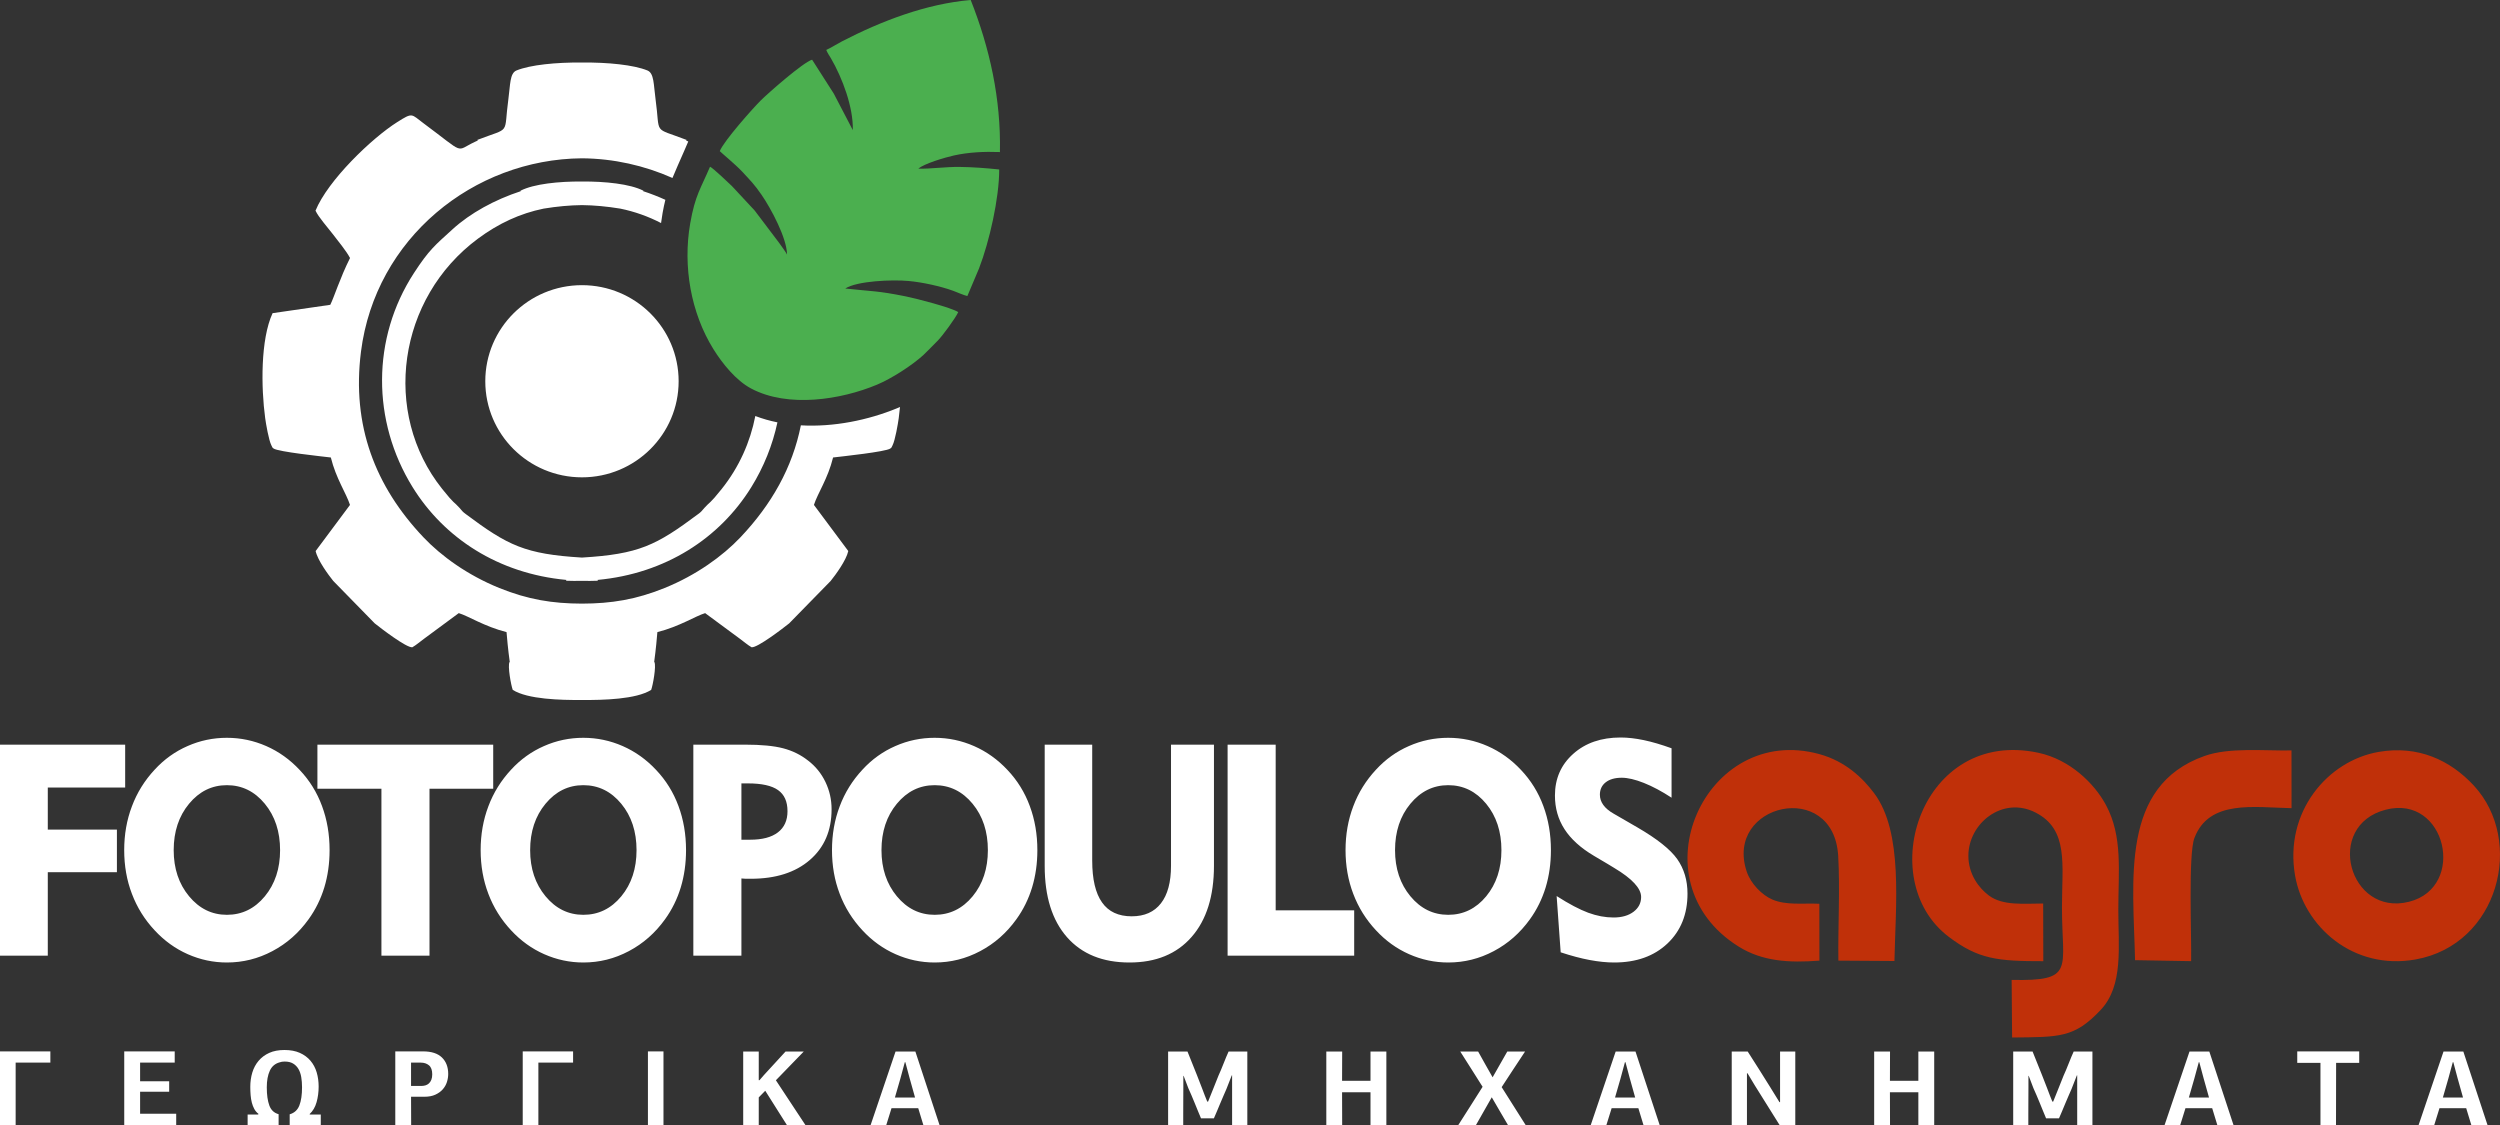
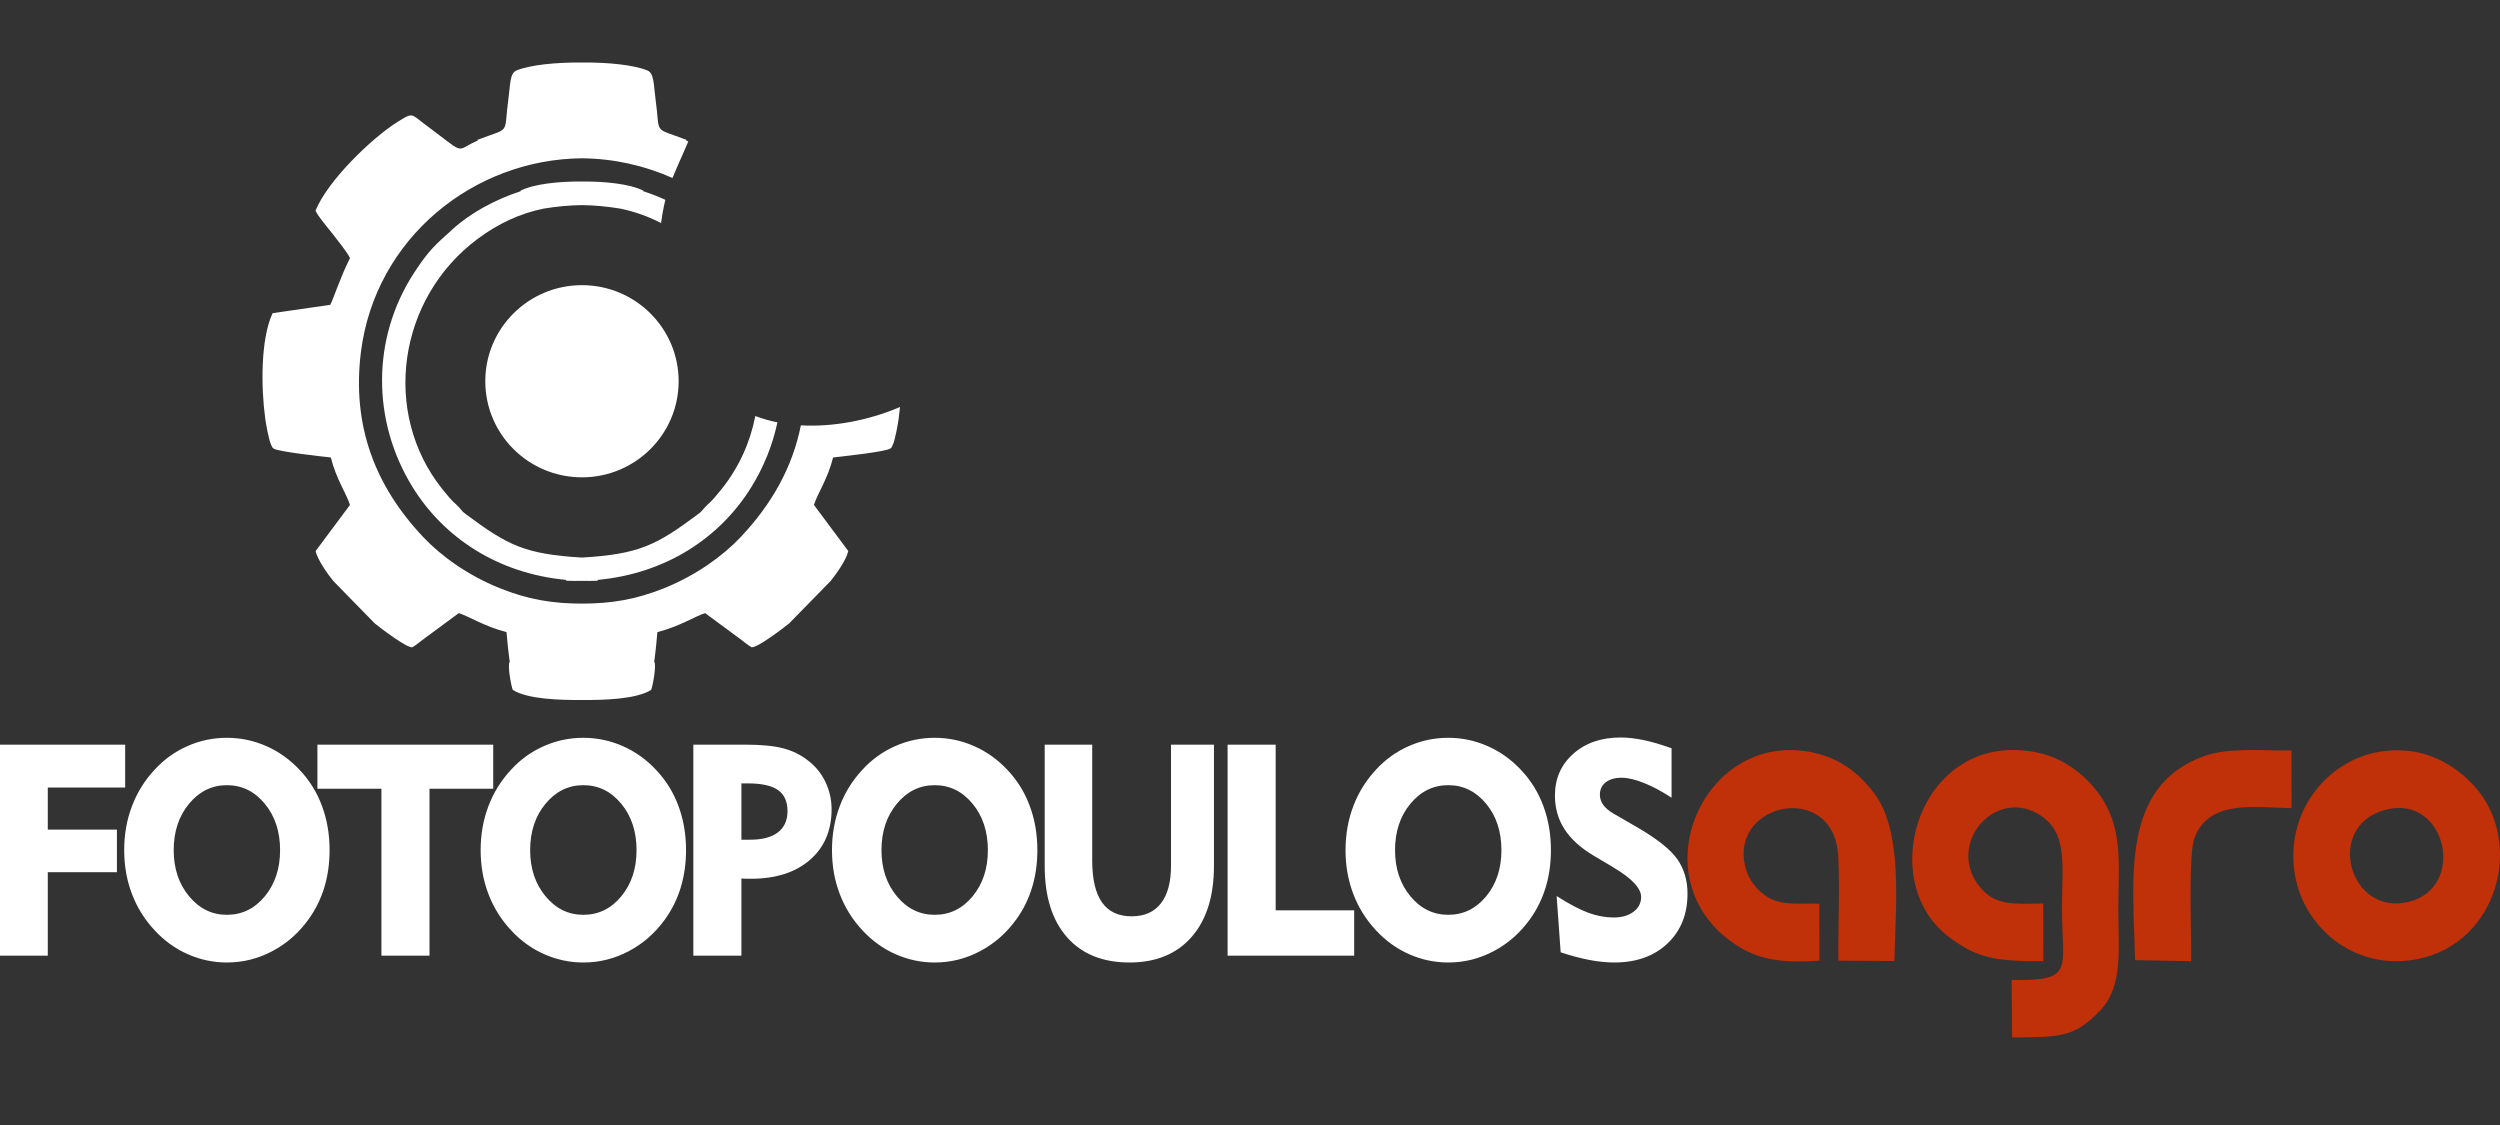
<svg xmlns="http://www.w3.org/2000/svg" width="200px" height="90px" viewBox="0 0 200 90" version="1.1">
  <rect x="0" y="0" width="200" height="90" fill="#333333" stroke="none" />
  <title>01EC7759-9144-479B-8D43-7903746A4CBC</title>
  <g id="Desktop" stroke="none" stroke-width="1" fill="none" fill-rule="evenodd">
    <g id="Homepage" transform="translate(-20, -8)">
      <g id="Menu" transform="translate(0, -1)">
        <g id="Group-4" transform="translate(20, 7)">
          <g id="fototpoulos-agro" transform="translate(0, 2)">
-             <path d="M66.101,3.994 C66.198,4.245 66.342,4.437 66.473,4.661 C67.391,6.238 68.27,8.574 68.225,10.409 L66.699,7.483 L64.968,4.775 C64.241,4.994 61.494,7.412 60.873,8.024 C60.28,8.608 57.925,11.246 57.581,12.09 C57.665,12.189 58.883,13.199 59.37,13.726 C60.02,14.428 60.341,14.737 60.928,15.59 C61.675,16.676 62.953,19.05 62.962,20.362 C62.902,20.215 62.465,19.623 62.328,19.427 L60.369,16.837 L58.557,14.889 C58.322,14.663 57.028,13.427 56.802,13.337 C56.059,15.094 55.612,15.6 55.215,17.882 C54.618,21.317 55.274,25.029 57.066,27.92 C57.799,29.101 58.886,30.441 60.084,31.078 C63.039,32.652 67.276,31.981 70.162,30.773 C71.313,30.291 72.961,29.239 73.885,28.389 C74.027,28.258 74.114,28.152 74.251,28.028 L75.034,27.237 C75.373,26.897 76.446,25.45 76.658,24.969 C76.14,24.615 73.31,23.883 72.471,23.713 C70.169,23.248 69.775,23.318 67.619,23.081 C68.581,22.467 71.39,22.358 72.683,22.478 C73.779,22.579 75.236,22.893 76.256,23.265 C76.601,23.39 77.06,23.607 77.389,23.683 L78.322,21.476 C79.152,19.329 79.94,15.845 79.937,13.558 C78.868,13.447 77.837,13.367 76.751,13.354 C75.651,13.341 74.485,13.515 73.467,13.494 C73.928,13.091 75.588,12.598 76.31,12.438 C77.494,12.175 78.745,12.118 79.994,12.164 C80.082,7.887 79.172,3.836 77.657,0 C74.08,0.306 70.491,1.691 67.363,3.307 C66.984,3.503 66.419,3.86 66.101,3.994" id="Fill-1" fill="#4BAF4F" />
            <path class="dark" d="M38.227,11.24 C38.145,11.277 38.066,11.313 37.991,11.348 C36.369,12.108 37.305,12.399 33.89,9.868 C32.886,9.123 33.04,8.97 31.782,9.766 C29.734,11.061 26.229,14.43 25.241,16.852 C25.477,17.37 26.216,18.193 26.605,18.705 C27.022,19.255 27.698,20.058 28.002,20.642 C27.196,22.247 26.737,23.759 26.422,24.385 L21.807,25.053 C20.832,27.156 20.886,31.018 21.214,33.447 C21.275,33.896 21.498,35.218 21.715,35.638 C21.868,35.936 21.742,35.735 21.888,35.883 C22.281,36.147 25.712,36.509 26.467,36.599 C26.882,38.289 27.698,39.454 27.999,40.393 L25.251,44.083 C25.415,44.833 26.274,45.996 26.662,46.477 L29.977,49.868 C30.47,50.263 32.529,51.844 32.988,51.781 C33.306,51.597 33.611,51.329 33.924,51.1 L36.701,49.05 C37.473,49.28 38.733,50.114 40.523,50.569 C40.553,50.947 40.641,51.957 40.779,52.947 L40.762,52.965 C40.599,53.28 40.883,54.83 41.02,55.191 C42.218,55.951 44.885,56.009 46.477,55.999 L46.557,55.998 L46.637,55.999 C48.228,56.009 50.895,55.951 52.094,55.191 C52.23,54.83 52.514,53.28 52.352,52.965 L52.335,52.947 C52.472,51.957 52.56,50.947 52.59,50.569 C54.38,50.114 55.64,49.28 56.412,49.05 L59.189,51.1 C59.503,51.329 59.807,51.597 60.126,51.781 C60.584,51.844 62.643,50.263 63.136,49.868 L66.452,46.477 C66.84,45.996 67.698,44.833 67.862,44.083 L65.114,40.393 C65.415,39.454 66.232,38.289 66.646,36.599 C67.402,36.509 70.832,36.147 71.225,35.883 C71.371,35.735 71.245,35.936 71.399,35.638 C71.615,35.218 71.838,33.896 71.899,33.447 C71.937,33.169 71.971,32.871 72,32.56 C71.916,32.597 71.834,32.632 71.752,32.665 C69.45,33.61 66.703,34.177 64.069,34.027 C63.4,37.396 61.725,40.362 59.229,42.992 C57.813,44.485 55.699,46.016 53.166,47.041 C50.881,47.965 48.907,48.286 46.557,48.29 C44.206,48.286 42.232,47.965 39.947,47.041 C37.414,46.016 35.3,44.485 33.884,42.992 C30.023,38.923 28.126,34.052 28.879,28.127 C30.031,19.057 37.887,12.733 46.557,12.664 C49.088,12.684 51.55,13.239 53.797,14.238 C54.058,13.587 54.362,12.94 54.72,12.11 L55.061,11.319 C55.004,11.293 54.946,11.267 54.887,11.24 C54.9,11.225 54.913,11.209 54.927,11.193 C52.167,10.129 52.85,10.88 52.44,7.898 C52.286,6.777 52.336,5.858 51.794,5.637 C50.686,5.186 48.613,4.983 46.557,5.001 C44.501,4.983 42.427,5.186 41.319,5.637 C40.778,5.858 40.828,6.777 40.674,7.898 C40.264,10.88 40.947,10.129 38.187,11.193 C38.2,11.209 38.213,11.225 38.227,11.24 Z M46.557,38.187 C50.828,38.187 54.291,34.745 54.291,30.5 C54.291,26.255 50.828,22.813 46.557,22.813 C42.285,22.813 38.823,26.255 38.823,30.5 C38.823,34.745 42.285,38.187 46.557,38.187 Z M45.281,46.459 L45.309,46.393 C39.868,45.889 35.531,43.049 33.009,38.973 C29.736,33.684 29.731,27.059 33.106,21.858 C34.332,19.97 34.81,19.615 36.2,18.346 C37.624,17.045 39.581,15.975 41.659,15.295 C41.653,15.282 41.648,15.269 41.643,15.256 C42.707,14.711 44.72,14.506 46.557,14.522 C48.393,14.506 50.406,14.711 51.471,15.256 C51.465,15.269 51.46,15.282 51.455,15.295 C52.06,15.493 52.655,15.724 53.229,15.985 C53.15,16.306 53.076,16.653 53.007,17.039 C52.96,17.306 52.919,17.575 52.885,17.844 C51.845,17.307 50.765,16.924 49.622,16.689 C48.545,16.513 47.526,16.419 46.557,16.409 C45.587,16.419 44.568,16.513 43.491,16.689 C41.607,17.076 39.893,17.867 38.245,19.086 C31.811,23.847 30.517,33.03 35.377,39.117 C36.403,40.401 36.284,40.096 36.761,40.631 C37.014,40.916 36.976,40.913 37.264,41.128 C40.628,43.641 42,44.33 46.557,44.606 C51.113,44.33 52.485,43.641 55.849,41.128 C56.137,40.913 56.099,40.916 56.353,40.631 C56.829,40.096 56.711,40.401 57.736,39.117 C59.133,37.368 60.02,35.363 60.425,33.281 C60.996,33.499 61.588,33.667 62.194,33.789 C61.809,35.59 61.112,37.345 60.104,38.973 C57.582,43.049 53.246,45.889 47.804,46.393 L47.832,46.459 C47.401,46.476 46.976,46.478 46.557,46.467 C46.137,46.478 45.712,46.476 45.281,46.459 L45.281,46.459 Z" id="Fill-2" fill="#FFFFFF" />
            <path d="M190.861,64.775 C185.915,66.056 187.924,73.35 192.723,72.141 C197.362,70.972 195.688,63.526 190.861,64.775 Z M190.301,60.151 C186.202,60.858 182.731,64.959 183.603,70.032 C184.307,74.124 188.257,77.654 193.254,76.755 C199.904,75.558 201.999,67.268 197.906,62.846 C196.03,60.82 193.454,59.608 190.301,60.151 Z M145.553,76.851 L145.547,72.301 C144.227,72.242 142.896,72.442 141.779,71.959 C140.96,71.606 140.058,70.691 139.738,69.731 C137.92,64.281 146.697,62.279 147.056,68.473 C147.209,71.129 147.033,74.141 147.07,76.85 L151.555,76.88 C151.642,72.435 152.277,66.586 149.936,63.463 C149.015,62.234 147.643,60.907 145.548,60.329 C136.439,57.814 130.678,70.479 139.092,75.727 C140.987,76.909 143.105,77.039 145.553,76.851 Z M163.464,76.895 L163.453,72.281 C161.905,72.287 160.228,72.47 159.118,71.647 C158.279,71.025 157.478,69.913 157.47,68.484 C157.455,65.876 160.201,63.66 162.833,64.998 C165.512,66.36 164.957,69.151 164.957,72.589 C164.957,77.564 166.046,78.496 160.932,78.393 L160.968,83 C164.736,82.959 165.942,83.05 168.066,80.781 C169.886,78.836 169.465,75.751 169.465,72.794 C169.465,69.696 169.834,66.922 168.473,64.395 C167.525,62.635 165.568,60.759 163.076,60.223 C153.713,58.212 149.835,70.34 155.888,74.936 C158.27,76.745 159.817,76.898 163.464,76.895 Z M170.804,76.813 L175.291,76.892 C175.332,74.883 175.051,68.375 175.552,67.045 C176.719,63.945 180.338,64.597 183.324,64.654 L183.32,60.034 C181.099,60.075 178.35,59.772 176.356,60.48 C169.58,62.884 170.666,70.424 170.804,76.813 L170.804,76.813 Z" id="Fill-3" fill="#C03009" />
-             <path class="dark" d="M124.531,71.683 C125.521,72.319 126.363,72.76 127.058,73.019 C127.748,73.273 128.423,73.4 129.083,73.4 C129.747,73.4 130.282,73.245 130.687,72.939 C131.089,72.633 131.29,72.24 131.29,71.759 C131.29,71.071 130.574,70.293 129.136,69.434 C128.905,69.295 128.726,69.184 128.601,69.109 L127.513,68.465 C126.454,67.837 125.669,67.126 125.161,66.335 C124.649,65.544 124.395,64.646 124.395,63.645 C124.395,62.286 124.884,61.173 125.863,60.303 C126.838,59.433 128.101,59 129.648,59 C130.221,59 130.839,59.072 131.503,59.21 C132.17,59.35 132.91,59.568 133.725,59.862 L133.725,63.816 C132.948,63.307 132.212,62.914 131.514,62.636 C130.816,62.358 130.225,62.219 129.735,62.219 C129.193,62.219 128.768,62.342 128.457,62.584 C128.146,62.827 127.991,63.16 127.991,63.577 C127.991,63.871 128.082,64.146 128.267,64.4 C128.453,64.658 128.73,64.889 129.102,65.099 L130.991,66.192 C132.572,67.11 133.634,67.956 134.181,68.731 C134.727,69.51 135,70.428 135,71.493 C135,73.138 134.465,74.469 133.395,75.482 C132.322,76.495 130.904,77 129.132,77 C128.533,77 127.881,76.933 127.175,76.801 C126.474,76.67 125.696,76.463 124.854,76.185 L124.531,71.683 Z M107.643,68.012 C107.643,66.76 107.848,65.592 108.261,64.503 C108.671,63.41 109.277,62.437 110.078,61.575 C110.833,60.752 111.713,60.12 112.714,59.683 C113.712,59.242 114.762,59.024 115.858,59.024 C116.954,59.024 118.005,59.246 119.01,59.687 C120.015,60.128 120.907,60.768 121.684,61.599 C122.47,62.429 123.065,63.387 123.467,64.479 C123.873,65.568 124.074,66.748 124.074,68.012 C124.074,69.069 123.933,70.062 123.653,70.992 C123.368,71.922 122.951,72.772 122.394,73.543 C121.608,74.636 120.645,75.486 119.5,76.09 C118.354,76.698 117.14,77 115.858,77 C114.77,77 113.727,76.777 112.729,76.336 C111.731,75.895 110.848,75.256 110.078,74.425 C109.277,73.567 108.671,72.593 108.261,71.509 C107.848,70.428 107.643,69.26 107.643,68.012 Z M111.603,68.012 C111.603,69.478 112.012,70.71 112.831,71.699 C113.651,72.689 114.66,73.185 115.858,73.185 C117.064,73.185 118.077,72.693 118.893,71.707 C119.708,70.718 120.114,69.486 120.114,68.012 C120.114,66.53 119.708,65.29 118.893,64.301 C118.077,63.311 117.064,62.814 115.858,62.814 C114.66,62.814 113.651,63.311 112.831,64.301 C112.012,65.29 111.603,66.53 111.603,68.012 Z M98.208,76.452 L98.208,59.572 L102.054,59.572 L102.054,72.828 L108.335,72.828 L108.335,76.452 L98.208,76.452 Z M87.377,59.572 L87.377,68.846 C87.377,70.337 87.638,71.453 88.162,72.192 C88.682,72.935 89.474,73.305 90.536,73.305 C91.557,73.305 92.338,72.959 92.873,72.268 C93.411,71.58 93.681,70.575 93.681,69.256 L93.681,59.572 L97.117,59.572 L97.117,69.256 C97.117,71.692 96.522,73.595 95.327,74.957 C94.136,76.32 92.478,77 90.358,77 C88.215,77 86.55,76.325 85.359,74.974 C84.172,73.622 83.576,71.723 83.576,69.279 L83.576,59.572 L87.377,59.572 Z M66.559,68.012 C66.559,66.76 66.763,65.592 67.177,64.503 C67.586,63.41 68.193,62.437 68.994,61.575 C69.748,60.752 70.628,60.12 71.63,59.683 C72.627,59.242 73.678,59.024 74.774,59.024 C75.87,59.024 76.921,59.246 77.926,59.687 C78.931,60.128 79.822,60.768 80.6,61.599 C81.385,62.429 81.981,63.387 82.382,64.479 C82.788,65.568 82.989,66.748 82.989,68.012 C82.989,69.069 82.849,70.062 82.568,70.992 C82.284,71.922 81.867,72.772 81.309,73.543 C80.524,74.636 79.561,75.486 78.415,76.09 C77.27,76.698 76.056,77 74.774,77 C73.685,77 72.642,76.777 71.645,76.336 C70.647,75.895 69.763,75.256 68.994,74.425 C68.193,73.567 67.586,72.593 67.177,71.509 C66.763,70.428 66.559,69.26 66.559,68.012 Z M70.518,68.012 C70.518,69.478 70.928,70.71 71.747,71.699 C72.566,72.689 73.575,73.185 74.774,73.185 C75.98,73.185 76.993,72.693 77.808,71.707 C78.624,70.718 79.03,69.486 79.03,68.012 C79.03,66.53 78.624,65.29 77.808,64.301 C76.993,63.311 75.98,62.814 74.774,62.814 C73.575,62.814 72.566,63.311 71.747,64.301 C70.928,65.29 70.518,66.53 70.518,68.012 Z M55.467,76.452 L55.467,59.572 L59.613,59.572 C60.887,59.572 61.9,59.667 62.647,59.862 C63.394,60.057 64.058,60.383 64.638,60.84 C65.238,61.297 65.704,61.869 66.034,62.556 C66.364,63.244 66.527,63.971 66.527,64.738 C66.527,66.446 65.947,67.797 64.786,68.799 C63.63,69.8 62.055,70.301 60.068,70.301 C59.863,70.301 59.707,70.301 59.601,70.297 C59.499,70.293 59.4,70.285 59.313,70.277 L59.313,76.452 L55.467,76.452 Z M59.836,62.672 L59.313,62.672 L59.313,67.177 L60.011,67.177 C60.982,67.177 61.722,66.983 62.234,66.589 C62.746,66.196 63,65.632 63,64.897 C63,64.126 62.75,63.566 62.245,63.208 C61.741,62.85 60.936,62.672 59.836,62.672 Z M38.452,68.012 C38.452,66.76 38.657,65.592 39.07,64.503 C39.48,63.41 40.087,62.437 40.887,61.575 C41.642,60.752 42.522,60.12 43.523,59.683 C44.52,59.242 45.571,59.024 46.667,59.024 C47.763,59.024 48.814,59.246 49.819,59.687 C50.824,60.128 51.716,60.768 52.493,61.599 C53.278,62.429 53.874,63.387 54.276,64.479 C54.682,65.568 54.883,66.748 54.883,68.012 C54.883,69.069 54.742,70.062 54.462,70.992 C54.177,71.922 53.76,72.772 53.203,73.543 C52.417,74.636 51.454,75.486 50.309,76.09 C49.163,76.698 47.949,77 46.667,77 C45.579,77 44.536,76.777 43.538,76.336 C42.54,75.895 41.657,75.256 40.887,74.425 C40.087,73.567 39.48,72.593 39.07,71.509 C38.657,70.428 38.452,69.26 38.452,68.012 Z M42.412,68.012 C42.412,69.478 42.821,70.71 43.641,71.699 C44.46,72.689 45.469,73.185 46.667,73.185 C47.873,73.185 48.886,72.693 49.702,71.707 C50.517,70.718 50.923,69.486 50.923,68.012 C50.923,66.53 50.517,65.29 49.702,64.301 C48.886,63.311 47.873,62.814 46.667,62.814 C45.469,62.814 44.46,63.311 43.641,64.301 C42.821,65.29 42.412,66.53 42.412,68.012 Z M30.514,76.452 L30.514,63.101 L25.393,63.101 L25.393,59.572 L39.457,59.572 L39.457,63.101 L34.36,63.101 L34.36,76.452 L30.514,76.452 Z M9.936,68.012 C9.936,66.76 10.14,65.592 10.554,64.503 C10.964,63.41 11.57,62.437 12.371,61.575 C13.126,60.752 14.005,60.12 15.007,59.683 C16.004,59.242 17.055,59.024 18.151,59.024 C19.247,59.024 20.298,59.246 21.303,59.687 C22.308,60.128 23.199,60.768 23.977,61.599 C24.762,62.429 25.358,63.387 25.76,64.479 C26.166,65.568 26.367,66.748 26.367,68.012 C26.367,69.069 26.226,70.062 25.946,70.992 C25.661,71.922 25.244,72.772 24.686,73.543 C23.901,74.636 22.938,75.486 21.792,76.09 C20.647,76.698 19.433,77 18.151,77 C17.063,77 16.019,76.777 15.022,76.336 C14.024,75.895 13.141,75.256 12.371,74.425 C11.57,73.567 10.964,72.593 10.554,71.509 C10.14,70.428 9.936,69.26 9.936,68.012 Z M13.895,68.012 C13.895,69.478 14.305,70.71 15.124,71.699 C15.944,72.689 16.952,73.185 18.151,73.185 C19.357,73.185 20.37,72.693 21.185,71.707 C22.001,70.718 22.407,69.486 22.407,68.012 C22.407,66.53 22.001,65.29 21.185,64.301 C20.37,63.311 19.357,62.814 18.151,62.814 C16.952,62.814 15.944,63.311 15.124,64.301 C14.305,65.29 13.895,66.53 13.895,68.012 Z M0,76.452 L0,59.572 L10.013,59.572 L10.013,63.005 L3.823,63.005 L3.823,66.367 L9.353,66.367 L9.353,69.776 L3.823,69.776 L3.823,76.452 L0,76.452 Z" id="Fill-4" fill="#FFFFFF" />
-             <path class="dark" d="M0,90 L0,84.111 L4.029,84.111 L4.029,85.01 L1.252,85.01 L1.252,90 L0,90 Z M9.939,90 L9.939,84.111 L13.977,84.111 L13.977,85.01 L11.208,85.01 L11.208,86.499 L13.534,86.499 L13.534,87.338 L11.208,87.338 L11.208,89.101 L14.096,89.101 L14.096,90 L9.939,90 Z M24.768,89.127 C24.773,89.133 24.776,89.138 24.776,89.144 C24.776,89.15 24.782,89.156 24.793,89.161 L25.662,89.161 L25.662,90 L23.175,90 L23.175,89.144 C23.55,89.036 23.808,88.799 23.95,88.434 C24.092,88.068 24.163,87.586 24.163,86.987 C24.163,86.69 24.142,86.417 24.099,86.165 C24.056,85.914 23.981,85.698 23.873,85.515 C23.765,85.332 23.623,85.188 23.447,85.083 C23.271,84.977 23.047,84.924 22.774,84.924 C22.615,84.924 22.485,84.944 22.383,84.984 C22.014,85.081 21.748,85.305 21.586,85.656 C21.424,86.007 21.343,86.448 21.343,86.979 C21.343,87.589 21.412,88.077 21.548,88.442 C21.684,88.807 21.931,89.038 22.289,89.136 L22.289,90 L19.81,90 L19.81,89.161 L20.654,89.161 L20.679,89.11 C20.543,89.007 20.432,88.879 20.347,88.725 C20.262,88.571 20.195,88.399 20.147,88.211 C20.098,88.023 20.066,87.822 20.049,87.608 C20.032,87.394 20.023,87.175 20.023,86.953 C20.023,86.542 20.077,86.158 20.185,85.802 C20.293,85.445 20.46,85.133 20.688,84.864 C20.915,84.596 21.199,84.385 21.539,84.231 C21.88,84.077 22.286,84 22.757,84 C23.234,84 23.645,84.077 23.988,84.231 C24.332,84.385 24.616,84.595 24.84,84.86 C25.064,85.126 25.229,85.435 25.334,85.789 C25.439,86.143 25.492,86.522 25.492,86.927 C25.492,87.367 25.436,87.783 25.326,88.177 C25.215,88.571 25.029,88.887 24.768,89.127 Z M35.857,85.917 C35.857,86.128 35.823,86.342 35.755,86.559 C35.686,86.776 35.576,86.971 35.422,87.145 C35.269,87.32 35.072,87.462 34.83,87.573 C34.589,87.685 34.295,87.74 33.949,87.74 L32.884,87.74 L32.893,90 L31.623,90 L31.623,84.111 L33.847,84.111 C34.517,84.111 35.019,84.274 35.354,84.599 C35.689,84.924 35.857,85.364 35.857,85.917 Z M32.884,85.01 L32.884,86.876 L33.71,86.876 C33.824,86.876 33.933,86.86 34.038,86.829 C34.143,86.797 34.236,86.745 34.315,86.672 C34.395,86.598 34.458,86.501 34.507,86.382 C34.555,86.262 34.579,86.117 34.579,85.947 C34.579,85.612 34.492,85.372 34.319,85.227 C34.146,85.083 33.929,85.01 33.668,85.01 L32.884,85.01 Z M41.818,90 L41.818,84.111 L45.847,84.111 L45.847,85.01 L43.07,85.01 L43.07,90 L41.818,90 Z M51.834,90 L51.834,84.111 L53.078,84.111 L53.078,90 L51.834,90 Z M60.76,86.414 L61.117,86.003 L62.846,84.12 L64.303,84.12 L62.071,86.422 L64.431,90 L62.949,90 C62.659,89.538 62.371,89.081 62.084,88.631 C61.797,88.18 61.509,87.723 61.22,87.261 L60.7,87.792 L60.7,90 L59.456,90 L59.456,84.12 L60.7,84.12 L60.7,86.414 L60.76,86.414 Z M73.867,90 L73.459,88.656 L71.321,88.656 L70.903,90 L69.651,90 L71.644,84.12 L73.229,84.12 L75.162,90 L73.867,90 Z M72.769,86.251 L72.428,84.976 L72.385,84.976 L72.028,86.294 L71.593,87.8 L73.203,87.8 L72.769,86.251 Z M98.542,86.029 L98.116,87.116 C98.043,87.281 97.962,87.466 97.874,87.672 C97.786,87.877 97.698,88.084 97.61,88.292 C97.522,88.501 97.435,88.708 97.35,88.913 C97.265,89.118 97.185,89.304 97.111,89.469 L96.081,89.469 C96.007,89.298 95.927,89.107 95.842,88.896 C95.757,88.685 95.67,88.472 95.582,88.258 C95.494,88.044 95.406,87.833 95.318,87.625 C95.23,87.417 95.147,87.227 95.067,87.056 L94.692,86.071 L94.667,86.071 C94.667,86.34 94.667,86.645 94.667,86.987 C94.667,87.33 94.665,87.679 94.662,88.036 C94.66,88.392 94.658,88.742 94.658,89.084 C94.658,89.427 94.658,89.732 94.658,90 L93.449,90 L93.449,84.12 L94.998,84.12 L95.763,86.029 C95.819,86.177 95.883,86.341 95.954,86.521 C96.025,86.7 96.098,86.886 96.17,87.077 C96.244,87.268 96.315,87.455 96.383,87.638 C96.451,87.82 96.517,87.983 96.579,88.126 L96.647,88.126 C96.783,87.795 96.923,87.449 97.064,87.09 C97.205,86.73 97.344,86.382 97.48,86.046 C97.537,85.926 97.601,85.78 97.672,85.609 C97.743,85.438 97.814,85.262 97.885,85.083 C97.956,84.903 98.027,84.728 98.098,84.556 C98.169,84.385 98.231,84.24 98.288,84.12 L99.786,84.12 L99.786,90 L98.568,90 L98.568,86.029 L98.542,86.029 Z M109.64,90 L109.64,87.381 L107.366,87.381 C107.366,87.82 107.367,88.258 107.37,88.695 C107.373,89.131 107.374,89.566 107.374,90 L106.105,90 L106.105,84.12 L107.374,84.12 C107.374,84.514 107.373,84.904 107.37,85.292 C107.367,85.68 107.366,86.071 107.366,86.465 L109.64,86.465 L109.64,84.12 L110.909,84.12 L110.909,90 L109.64,90 Z M118.608,86.944 C118.318,86.482 118.022,86.013 117.718,85.536 C117.414,85.06 117.115,84.588 116.819,84.12 L118.25,84.12 C118.443,84.468 118.635,84.812 118.825,85.151 C119.015,85.491 119.21,85.834 119.409,86.183 C119.607,85.84 119.803,85.496 119.996,85.151 C120.19,84.806 120.385,84.462 120.584,84.12 L122.007,84.12 C121.689,84.599 121.375,85.074 121.065,85.545 C120.756,86.016 120.445,86.491 120.133,86.97 L122.049,90 L120.635,90 C120.42,89.635 120.204,89.267 119.988,88.896 C119.772,88.525 119.556,88.154 119.341,87.783 L118.08,90 L116.666,90 C116.99,89.486 117.313,88.979 117.637,88.476 C117.961,87.974 118.284,87.464 118.608,86.944 Z M131.477,90 L131.069,88.656 L128.931,88.656 L128.513,90 L127.261,90 L129.254,84.12 L130.839,84.12 L132.772,90 L131.477,90 Z M130.379,86.251 L130.038,84.976 L129.995,84.976 L129.638,86.294 L129.203,87.8 L130.813,87.8 L130.379,86.251 Z M142.405,88.168 L142.405,84.12 L143.623,84.12 L143.623,90 L142.365,90 L140.385,86.833 C140.288,86.668 140.19,86.505 140.092,86.345 C139.993,86.185 139.895,86.023 139.798,85.857 C139.787,85.857 139.78,85.859 139.777,85.862 C139.774,85.864 139.767,85.866 139.756,85.866 L139.756,90 L138.538,90 L138.538,84.12 L139.815,84.12 C140.12,84.599 140.423,85.073 140.72,85.541 C141.016,86.009 141.316,86.485 141.615,86.97 L142.354,88.168 L142.405,88.168 Z M153.468,90 L153.468,87.381 L151.194,87.381 C151.194,87.82 151.195,88.258 151.198,88.695 C151.201,89.131 151.202,89.566 151.202,90 L149.933,90 L149.933,84.12 L151.202,84.12 C151.202,84.514 151.201,84.904 151.198,85.292 C151.195,85.68 151.194,86.071 151.194,86.465 L153.468,86.465 L153.468,84.12 L154.737,84.12 L154.737,90 L153.468,90 Z M166.15,86.029 L165.724,87.116 C165.65,87.281 165.569,87.466 165.481,87.672 C165.393,87.877 165.305,88.084 165.217,88.292 C165.129,88.501 165.043,88.708 164.958,88.913 C164.872,89.118 164.793,89.304 164.719,89.469 L163.688,89.469 C163.615,89.298 163.535,89.107 163.45,88.896 C163.365,88.685 163.278,88.472 163.19,88.258 C163.102,88.044 163.014,87.833 162.926,87.625 C162.838,87.417 162.754,87.227 162.675,87.056 L162.3,86.071 L162.275,86.071 C162.275,86.34 162.275,86.645 162.275,86.987 C162.275,87.33 162.273,87.679 162.27,88.036 C162.267,88.392 162.266,88.742 162.266,89.084 C162.266,89.427 162.266,89.732 162.266,90 L161.056,90 L161.056,84.12 L162.605,84.12 L163.37,86.029 C163.427,86.177 163.491,86.341 163.562,86.521 C163.633,86.7 163.705,86.886 163.778,87.077 C163.852,87.268 163.923,87.455 163.991,87.638 C164.059,87.82 164.124,87.983 164.187,88.126 L164.255,88.126 C164.391,87.795 164.53,87.449 164.672,87.09 C164.813,86.73 164.952,86.382 165.088,86.046 C165.145,85.926 165.209,85.78 165.28,85.609 C165.351,85.438 165.422,85.262 165.493,85.083 C165.564,84.903 165.635,84.728 165.706,84.556 C165.777,84.385 165.839,84.24 165.896,84.12 L167.394,84.12 L167.394,90 L166.176,90 L166.176,86.029 L166.15,86.029 Z M177.384,90 L176.975,88.656 L174.837,88.656 L174.42,90 L173.168,90 L175.161,84.12 L176.745,84.12 L178.679,90 L177.384,90 Z M176.285,86.251 L175.944,84.976 L175.902,84.976 L175.544,86.294 L175.11,87.8 L176.72,87.8 L176.285,86.251 Z M185.637,90 L185.637,85.027 L183.78,85.027 L183.78,84.111 L188.737,84.111 L188.737,85.027 L186.889,85.027 L186.88,90 L185.637,90 Z M197.705,90 L197.296,88.656 L195.158,88.656 L194.741,90 L193.489,90 L195.482,84.12 L197.066,84.12 L199,90 L197.705,90 Z M196.606,86.251 L196.266,84.976 L196.223,84.976 L195.865,86.294 L195.431,87.8 L197.041,87.8 L196.606,86.251 Z" id="Fill-5" fill="#FFFFFF" />
+             <path class="dark" d="M124.531,71.683 C125.521,72.319 126.363,72.76 127.058,73.019 C127.748,73.273 128.423,73.4 129.083,73.4 C129.747,73.4 130.282,73.245 130.687,72.939 C131.089,72.633 131.29,72.24 131.29,71.759 C131.29,71.071 130.574,70.293 129.136,69.434 C128.905,69.295 128.726,69.184 128.601,69.109 L127.513,68.465 C126.454,67.837 125.669,67.126 125.161,66.335 C124.649,65.544 124.395,64.646 124.395,63.645 C124.395,62.286 124.884,61.173 125.863,60.303 C126.838,59.433 128.101,59 129.648,59 C130.221,59 130.839,59.072 131.503,59.21 C132.17,59.35 132.91,59.568 133.725,59.862 L133.725,63.816 C132.948,63.307 132.212,62.914 131.514,62.636 C130.816,62.358 130.225,62.219 129.735,62.219 C129.193,62.219 128.768,62.342 128.457,62.584 C128.146,62.827 127.991,63.16 127.991,63.577 C127.991,63.871 128.082,64.146 128.267,64.4 C128.453,64.658 128.73,64.889 129.102,65.099 L130.991,66.192 C132.572,67.11 133.634,67.956 134.181,68.731 C134.727,69.51 135,70.428 135,71.493 C135,73.138 134.465,74.469 133.395,75.482 C132.322,76.495 130.904,77 129.132,77 C128.533,77 127.881,76.933 127.175,76.801 C126.474,76.67 125.696,76.463 124.854,76.185 L124.531,71.683 Z M107.643,68.012 C107.643,66.76 107.848,65.592 108.261,64.503 C108.671,63.41 109.277,62.437 110.078,61.575 C110.833,60.752 111.713,60.12 112.714,59.683 C113.712,59.242 114.762,59.024 115.858,59.024 C116.954,59.024 118.005,59.246 119.01,59.687 C120.015,60.128 120.907,60.768 121.684,61.599 C122.47,62.429 123.065,63.387 123.467,64.479 C123.873,65.568 124.074,66.748 124.074,68.012 C124.074,69.069 123.933,70.062 123.653,70.992 C123.368,71.922 122.951,72.772 122.394,73.543 C121.608,74.636 120.645,75.486 119.5,76.09 C118.354,76.698 117.14,77 115.858,77 C114.77,77 113.727,76.777 112.729,76.336 C111.731,75.895 110.848,75.256 110.078,74.425 C109.277,73.567 108.671,72.593 108.261,71.509 C107.848,70.428 107.643,69.26 107.643,68.012 Z M111.603,68.012 C111.603,69.478 112.012,70.71 112.831,71.699 C113.651,72.689 114.66,73.185 115.858,73.185 C117.064,73.185 118.077,72.693 118.893,71.707 C119.708,70.718 120.114,69.486 120.114,68.012 C120.114,66.53 119.708,65.29 118.893,64.301 C118.077,63.311 117.064,62.814 115.858,62.814 C114.66,62.814 113.651,63.311 112.831,64.301 C112.012,65.29 111.603,66.53 111.603,68.012 Z M98.208,76.452 L98.208,59.572 L102.054,59.572 L102.054,72.828 L108.335,72.828 L108.335,76.452 L98.208,76.452 Z M87.377,59.572 L87.377,68.846 C87.377,70.337 87.638,71.453 88.162,72.192 C88.682,72.935 89.474,73.305 90.536,73.305 C91.557,73.305 92.338,72.959 92.873,72.268 C93.411,71.58 93.681,70.575 93.681,69.256 L93.681,59.572 L97.117,59.572 L97.117,69.256 C97.117,71.692 96.522,73.595 95.327,74.957 C94.136,76.32 92.478,77 90.358,77 C88.215,77 86.55,76.325 85.359,74.974 C84.172,73.622 83.576,71.723 83.576,69.279 L83.576,59.572 L87.377,59.572 Z M66.559,68.012 C66.559,66.76 66.763,65.592 67.177,64.503 C67.586,63.41 68.193,62.437 68.994,61.575 C69.748,60.752 70.628,60.12 71.63,59.683 C72.627,59.242 73.678,59.024 74.774,59.024 C75.87,59.024 76.921,59.246 77.926,59.687 C78.931,60.128 79.822,60.768 80.6,61.599 C81.385,62.429 81.981,63.387 82.382,64.479 C82.788,65.568 82.989,66.748 82.989,68.012 C82.989,69.069 82.849,70.062 82.568,70.992 C82.284,71.922 81.867,72.772 81.309,73.543 C80.524,74.636 79.561,75.486 78.415,76.09 C77.27,76.698 76.056,77 74.774,77 C73.685,77 72.642,76.777 71.645,76.336 C70.647,75.895 69.763,75.256 68.994,74.425 C68.193,73.567 67.586,72.593 67.177,71.509 C66.763,70.428 66.559,69.26 66.559,68.012 Z M70.518,68.012 C70.518,69.478 70.928,70.71 71.747,71.699 C72.566,72.689 73.575,73.185 74.774,73.185 C75.98,73.185 76.993,72.693 77.808,71.707 C78.624,70.718 79.03,69.486 79.03,68.012 C79.03,66.53 78.624,65.29 77.808,64.301 C76.993,63.311 75.98,62.814 74.774,62.814 C73.575,62.814 72.566,63.311 71.747,64.301 C70.928,65.29 70.518,66.53 70.518,68.012 M55.467,76.452 L55.467,59.572 L59.613,59.572 C60.887,59.572 61.9,59.667 62.647,59.862 C63.394,60.057 64.058,60.383 64.638,60.84 C65.238,61.297 65.704,61.869 66.034,62.556 C66.364,63.244 66.527,63.971 66.527,64.738 C66.527,66.446 65.947,67.797 64.786,68.799 C63.63,69.8 62.055,70.301 60.068,70.301 C59.863,70.301 59.707,70.301 59.601,70.297 C59.499,70.293 59.4,70.285 59.313,70.277 L59.313,76.452 L55.467,76.452 Z M59.836,62.672 L59.313,62.672 L59.313,67.177 L60.011,67.177 C60.982,67.177 61.722,66.983 62.234,66.589 C62.746,66.196 63,65.632 63,64.897 C63,64.126 62.75,63.566 62.245,63.208 C61.741,62.85 60.936,62.672 59.836,62.672 Z M38.452,68.012 C38.452,66.76 38.657,65.592 39.07,64.503 C39.48,63.41 40.087,62.437 40.887,61.575 C41.642,60.752 42.522,60.12 43.523,59.683 C44.52,59.242 45.571,59.024 46.667,59.024 C47.763,59.024 48.814,59.246 49.819,59.687 C50.824,60.128 51.716,60.768 52.493,61.599 C53.278,62.429 53.874,63.387 54.276,64.479 C54.682,65.568 54.883,66.748 54.883,68.012 C54.883,69.069 54.742,70.062 54.462,70.992 C54.177,71.922 53.76,72.772 53.203,73.543 C52.417,74.636 51.454,75.486 50.309,76.09 C49.163,76.698 47.949,77 46.667,77 C45.579,77 44.536,76.777 43.538,76.336 C42.54,75.895 41.657,75.256 40.887,74.425 C40.087,73.567 39.48,72.593 39.07,71.509 C38.657,70.428 38.452,69.26 38.452,68.012 Z M42.412,68.012 C42.412,69.478 42.821,70.71 43.641,71.699 C44.46,72.689 45.469,73.185 46.667,73.185 C47.873,73.185 48.886,72.693 49.702,71.707 C50.517,70.718 50.923,69.486 50.923,68.012 C50.923,66.53 50.517,65.29 49.702,64.301 C48.886,63.311 47.873,62.814 46.667,62.814 C45.469,62.814 44.46,63.311 43.641,64.301 C42.821,65.29 42.412,66.53 42.412,68.012 Z M30.514,76.452 L30.514,63.101 L25.393,63.101 L25.393,59.572 L39.457,59.572 L39.457,63.101 L34.36,63.101 L34.36,76.452 L30.514,76.452 Z M9.936,68.012 C9.936,66.76 10.14,65.592 10.554,64.503 C10.964,63.41 11.57,62.437 12.371,61.575 C13.126,60.752 14.005,60.12 15.007,59.683 C16.004,59.242 17.055,59.024 18.151,59.024 C19.247,59.024 20.298,59.246 21.303,59.687 C22.308,60.128 23.199,60.768 23.977,61.599 C24.762,62.429 25.358,63.387 25.76,64.479 C26.166,65.568 26.367,66.748 26.367,68.012 C26.367,69.069 26.226,70.062 25.946,70.992 C25.661,71.922 25.244,72.772 24.686,73.543 C23.901,74.636 22.938,75.486 21.792,76.09 C20.647,76.698 19.433,77 18.151,77 C17.063,77 16.019,76.777 15.022,76.336 C14.024,75.895 13.141,75.256 12.371,74.425 C11.57,73.567 10.964,72.593 10.554,71.509 C10.14,70.428 9.936,69.26 9.936,68.012 Z M13.895,68.012 C13.895,69.478 14.305,70.71 15.124,71.699 C15.944,72.689 16.952,73.185 18.151,73.185 C19.357,73.185 20.37,72.693 21.185,71.707 C22.001,70.718 22.407,69.486 22.407,68.012 C22.407,66.53 22.001,65.29 21.185,64.301 C20.37,63.311 19.357,62.814 18.151,62.814 C16.952,62.814 15.944,63.311 15.124,64.301 C14.305,65.29 13.895,66.53 13.895,68.012 Z M0,76.452 L0,59.572 L10.013,59.572 L10.013,63.005 L3.823,63.005 L3.823,66.367 L9.353,66.367 L9.353,69.776 L3.823,69.776 L3.823,76.452 L0,76.452 Z" id="Fill-4" fill="#FFFFFF" />
          </g>
        </g>
      </g>
    </g>
  </g>
</svg>